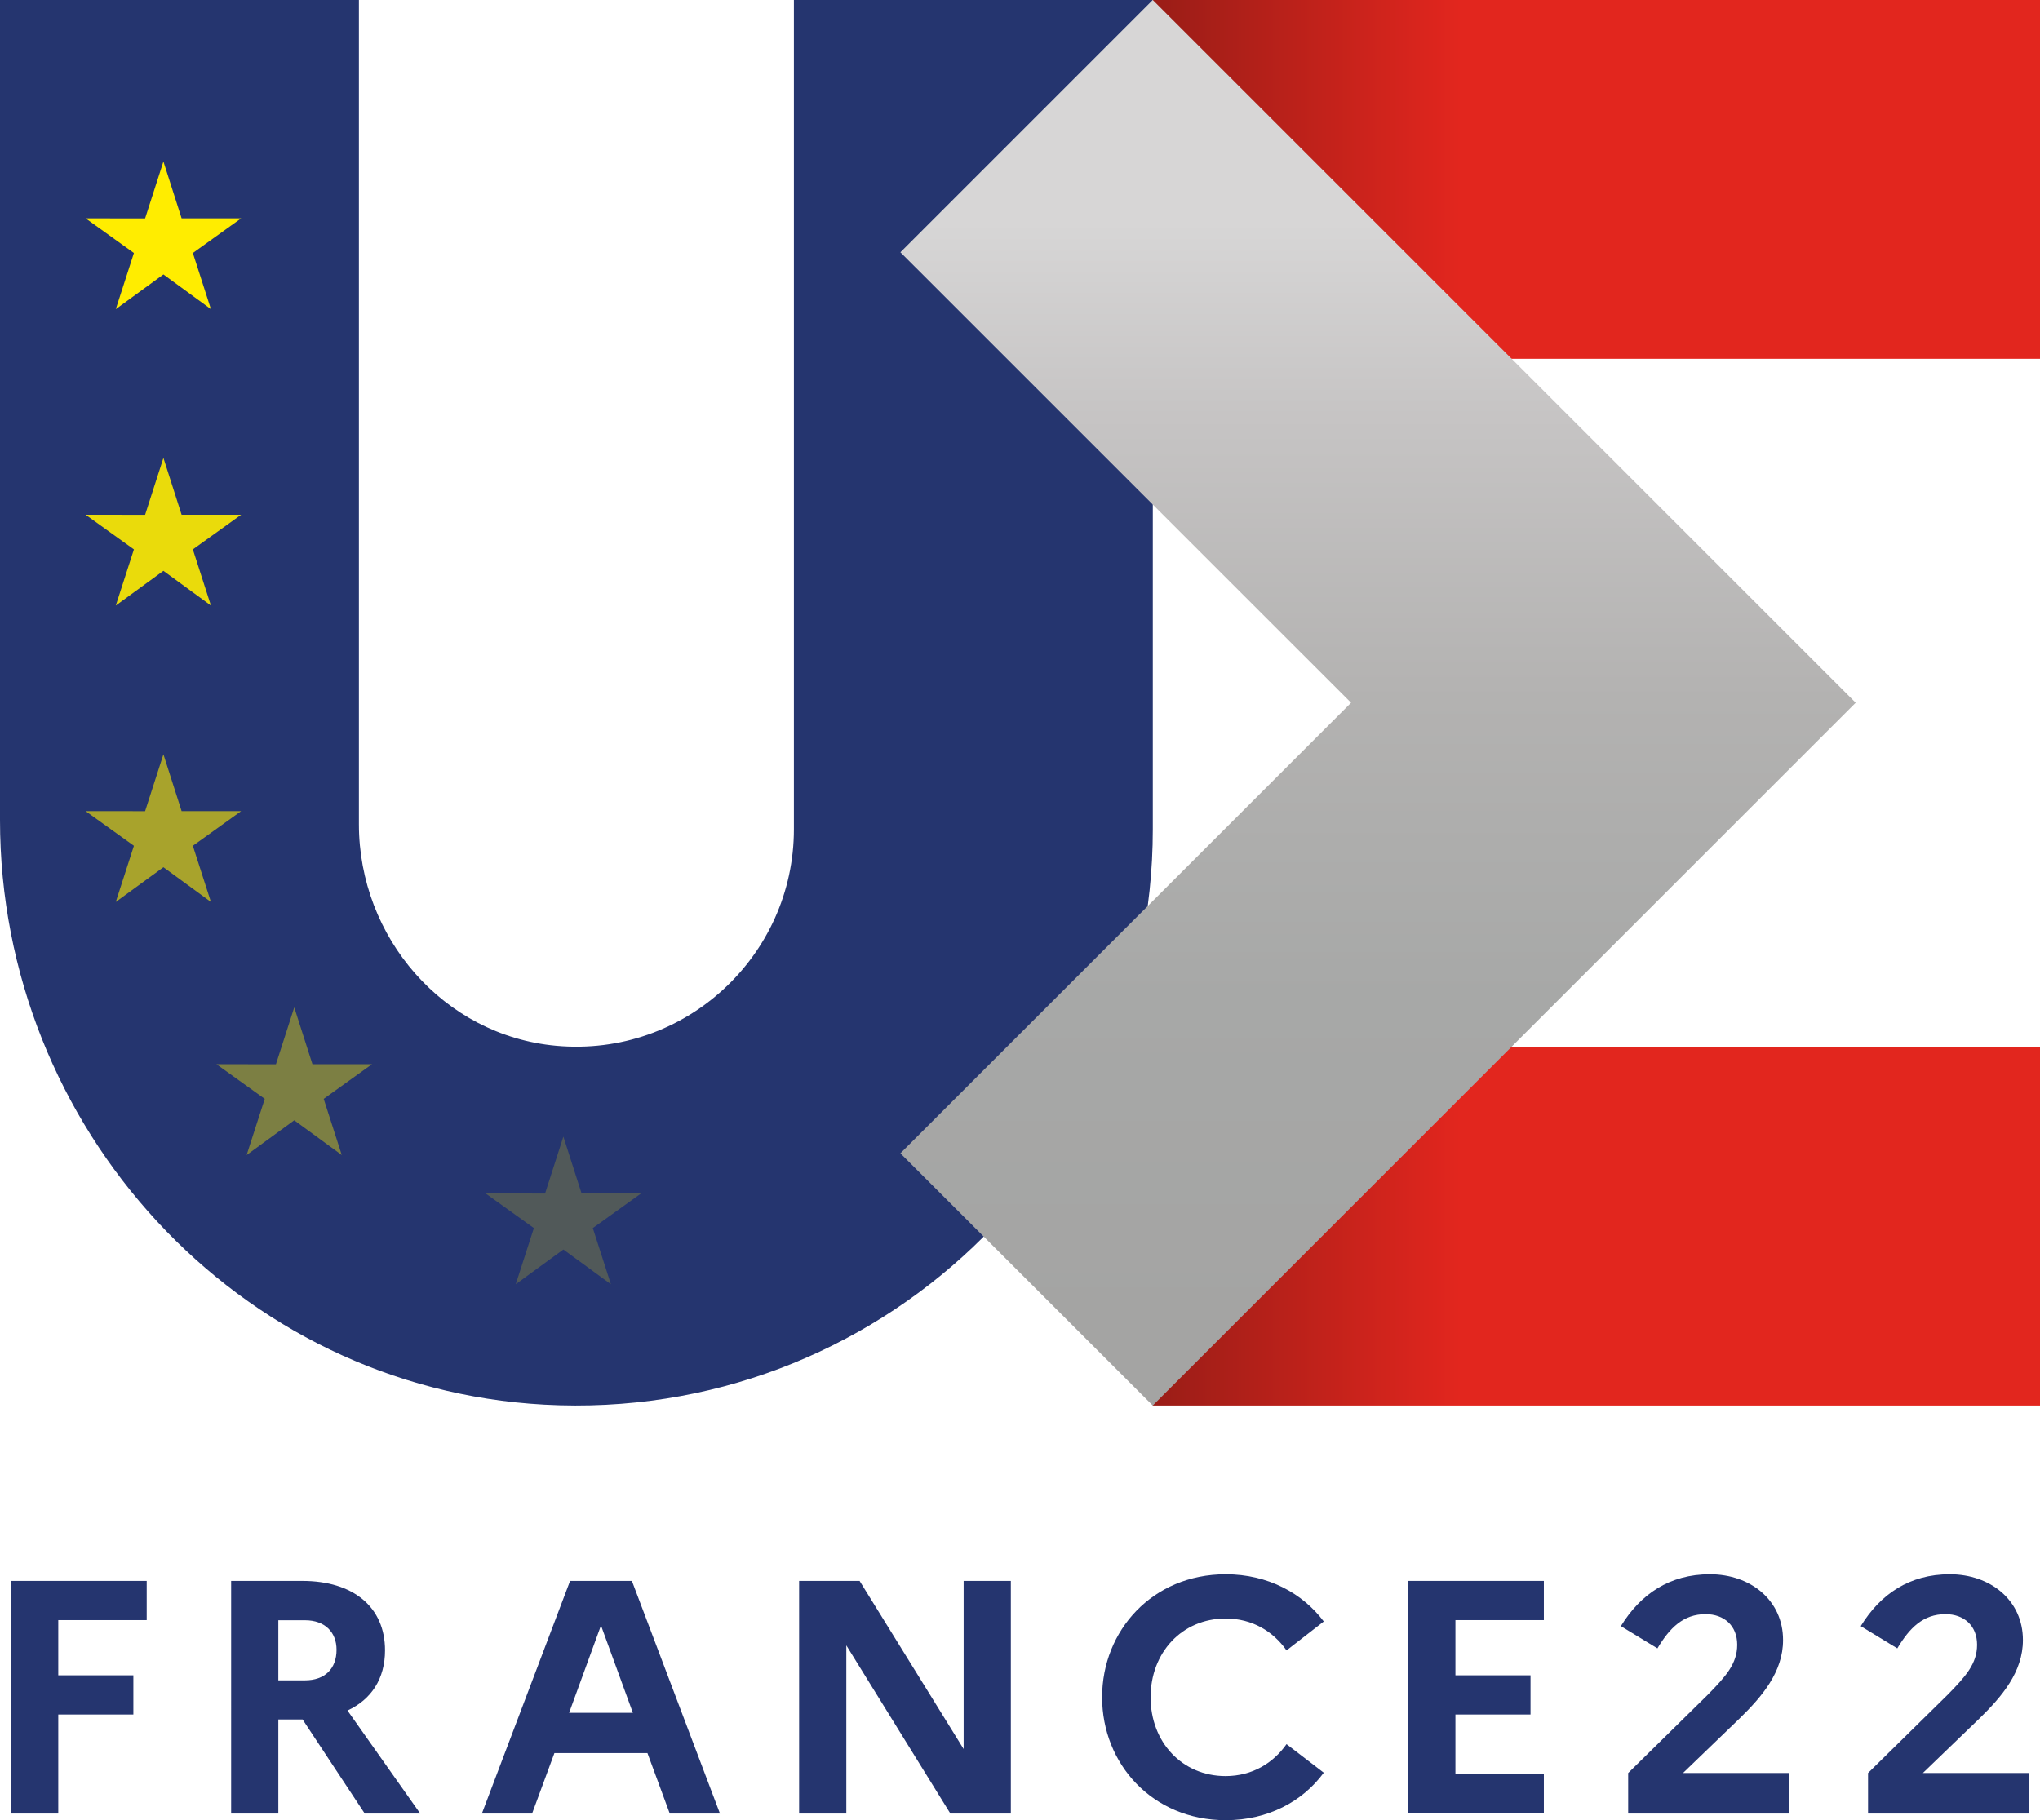
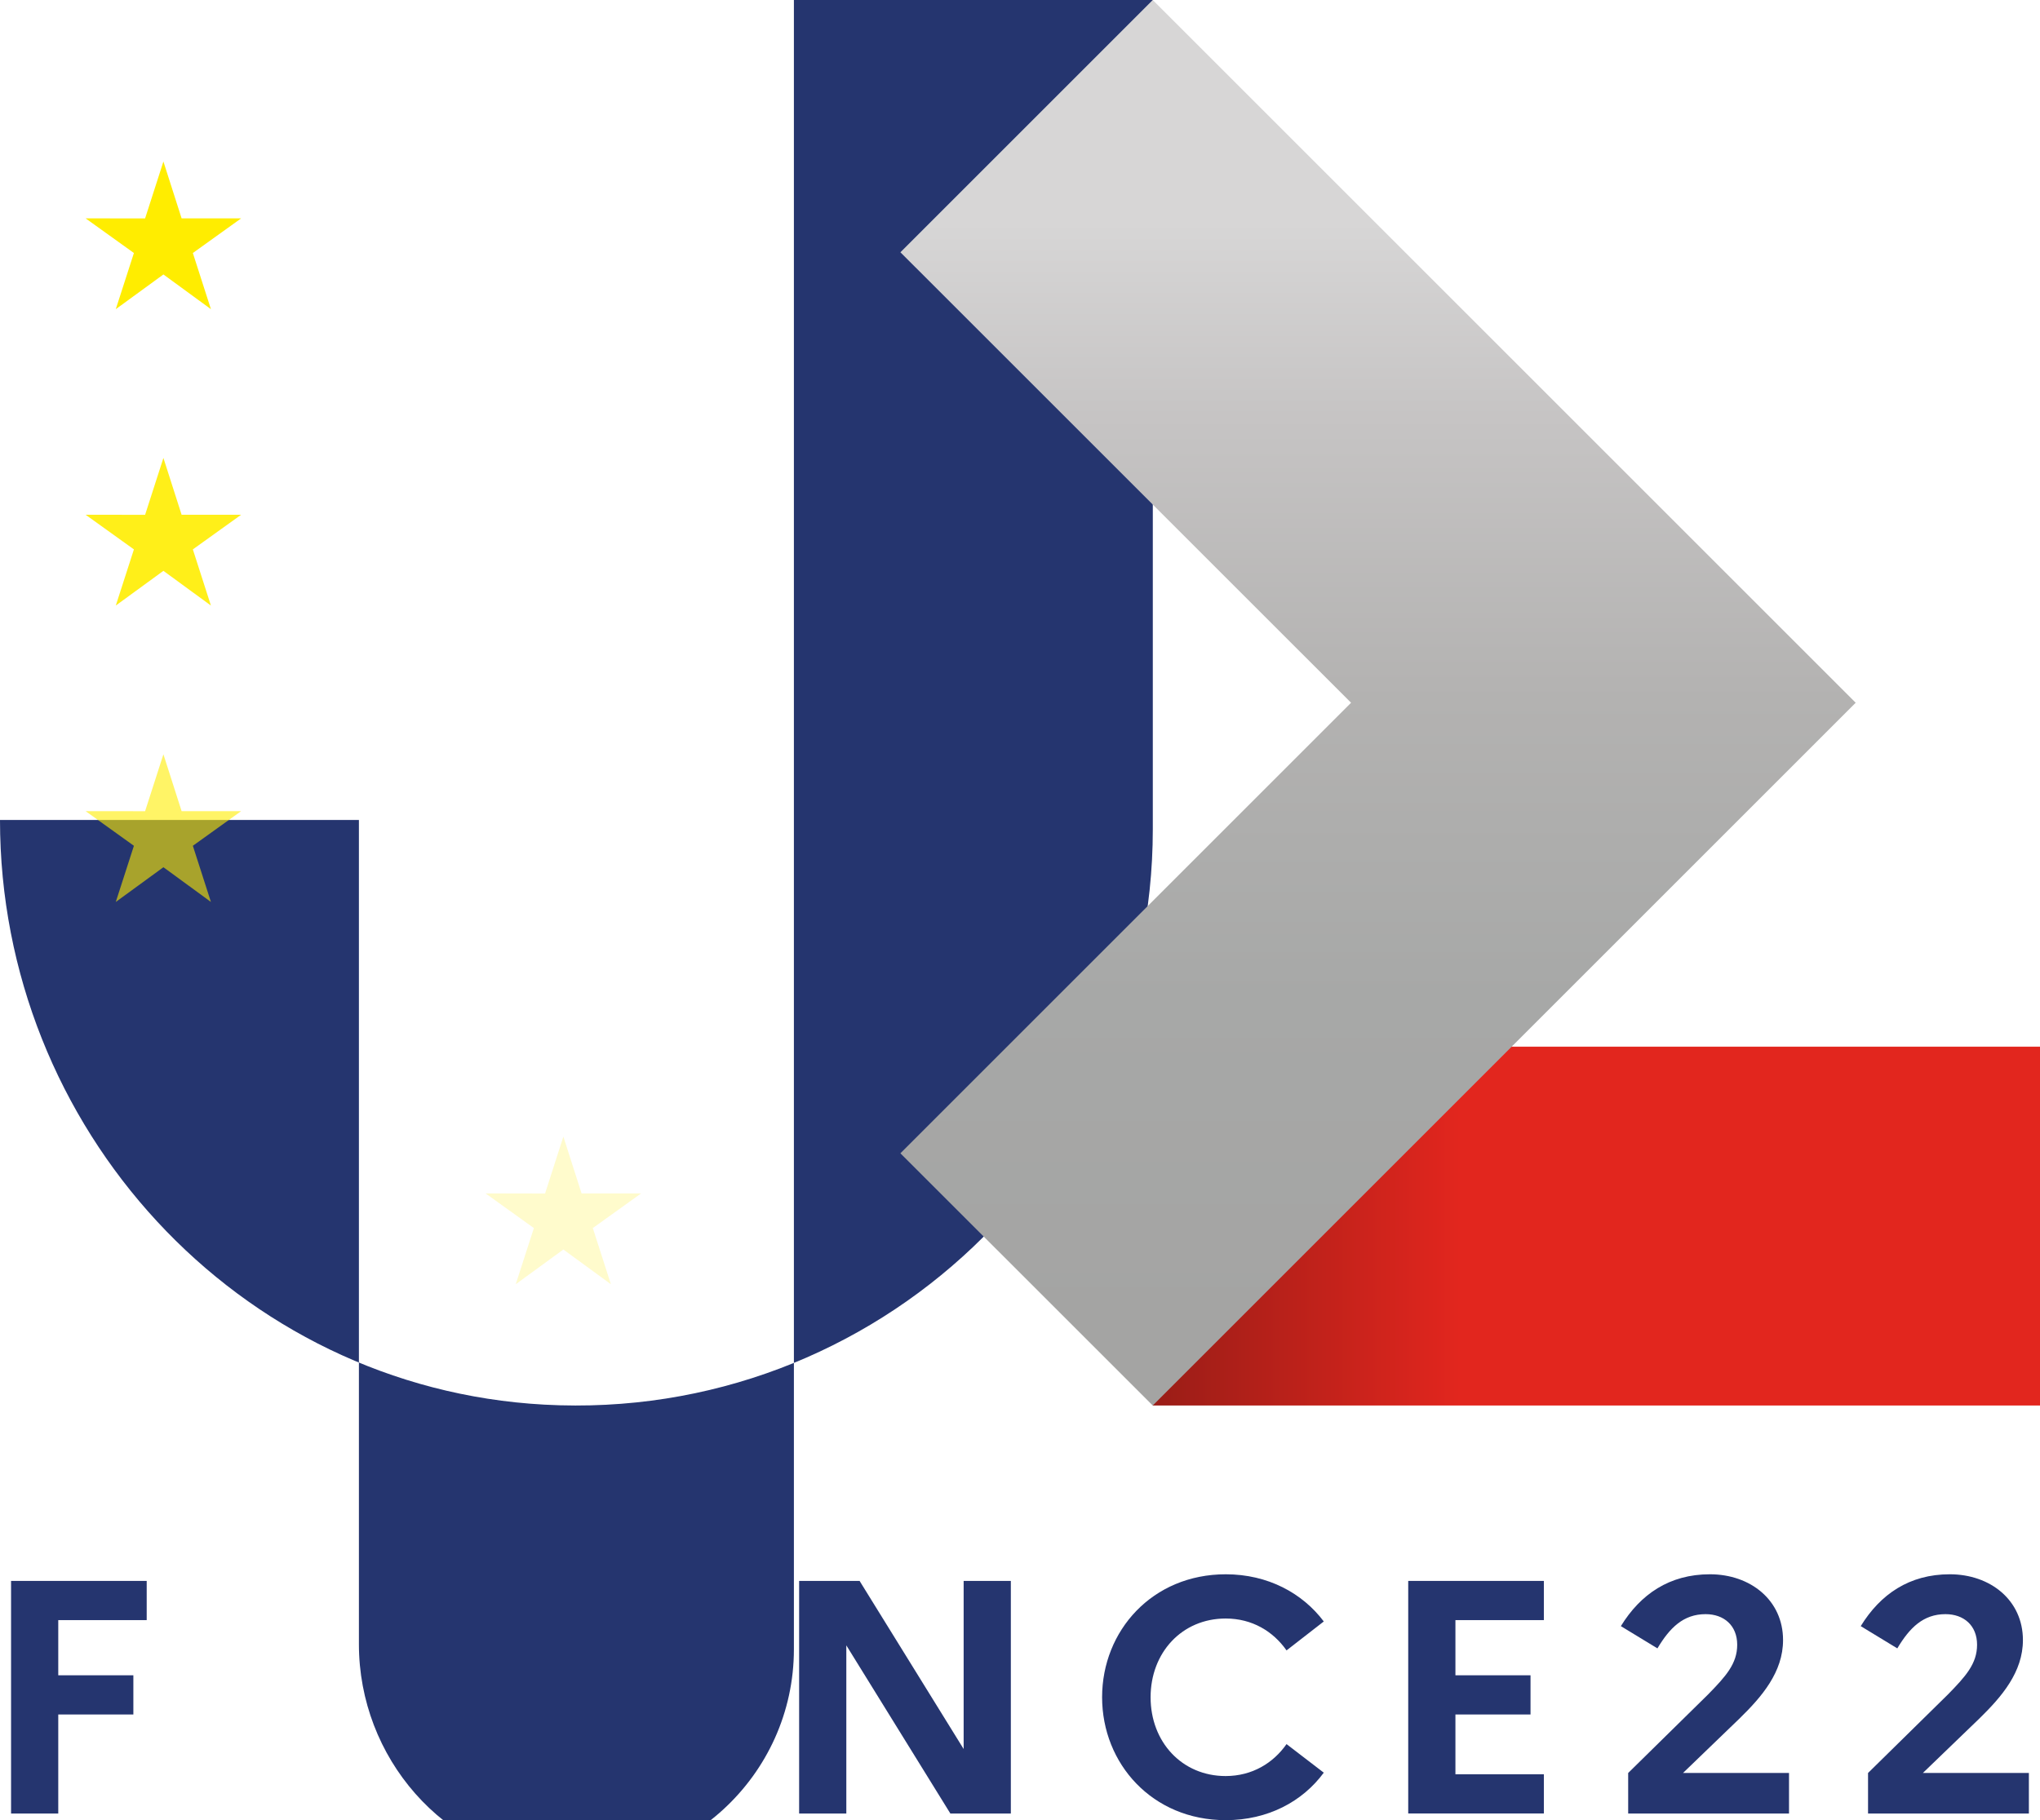
<svg xmlns="http://www.w3.org/2000/svg" version="1.0" id="Calque_1" x="0px" y="0px" viewBox="0 0 331.94 296.25" style="enable-background:new 0 0 331.94 296.25;" xml:space="preserve">
  <style type="text/css">
	.st0{fill:#25356F;}
	.st1{fill:url(#SVGID_1_);}
	.st2{fill:url(#SVGID_00000041985257366494206730000010721873862257727924_);}
	.st3{fill:url(#SVGID_00000031898817584539496400000005027535294220882607_);}
	.st4{opacity:0.6;fill:#FFED00;}
	.st5{opacity:0.9;fill:#FFED00;}
	.st6{fill:#FFED00;}
	.st7{opacity:0.4;fill:#FFED00;}
	.st8{opacity:0.2;fill:#FFED00;}
</style>
  <g>
-     <path class="st0" d="M88.57,228.62C38.6,225.9,0,183.5,0,133.46L0,0h58.4l0,134.15c0,18.42,13.75,34.39,32.09,36.06   c20.99,1.91,38.69-14.64,38.69-35.24V0h58.4v134.97C187.58,188.42,142.64,231.56,88.57,228.62z" />
+     <path class="st0" d="M88.57,228.62C38.6,225.9,0,183.5,0,133.46h58.4l0,134.15c0,18.42,13.75,34.39,32.09,36.06   c20.99,1.91,38.69-14.64,38.69-35.24V0h58.4v134.97C187.58,188.42,142.64,231.56,88.57,228.62z" />
    <linearGradient id="SVGID_1_" gradientUnits="userSpaceOnUse" x1="154.493" y1="29.199" x2="251.947" y2="29.199">
      <stop offset="0" style="stop-color:#6A1712" />
      <stop offset="0.853" style="stop-color:#E2261E" />
    </linearGradient>
-     <rect x="187.58" class="st1" width="144.36" height="58.4" />
    <linearGradient id="SVGID_00000092440869976752273000000014770143468672064932_" gradientUnits="userSpaceOnUse" x1="154.493" y1="199.562" x2="251.947" y2="199.562">
      <stop offset="0" style="stop-color:#6A1712" />
      <stop offset="0.853" style="stop-color:#E2261E" />
    </linearGradient>
    <rect x="187.58" y="170.36" style="fill:url(#SVGID_00000092440869976752273000000014770143468672064932_);" width="144.36" height="58.4" />
    <linearGradient id="SVGID_00000079446222452779742870000014543260252043185585_" gradientUnits="userSpaceOnUse" x1="224.23" y1="220.321" x2="224.23" y2="36.306">
      <stop offset="0.022" style="stop-color:#A4A4A3" />
      <stop offset="0.316" style="stop-color:#A7A8A7" />
      <stop offset="0.579" style="stop-color:#B3B2B1" />
      <stop offset="0.829" style="stop-color:#C6C4C4" />
      <stop offset="1" style="stop-color:#D7D6D6" />
    </linearGradient>
    <polygon style="fill:url(#SVGID_00000079446222452779742870000014543260252043185585_);" points="187.57,228.76 146.51,187.71    219.84,114.38 146.51,41.06 187.57,0 301.95,114.38  " />
    <g>
      <polygon class="st4" points="31.38,137.66 34.32,146.8 26.59,141.15 18.84,146.8 21.79,137.66 13.93,132.02 23.61,132.03     26.59,122.77 29.55,132.02 39.24,132.02   " />
      <polygon class="st5" points="31.38,89.42 34.32,98.56 26.59,92.91 18.84,98.56 21.79,89.42 13.93,83.78 23.61,83.79 26.59,74.53     29.55,83.78 39.24,83.78   " />
      <polygon class="st6" points="31.38,41.18 34.32,50.32 26.59,44.67 18.84,50.32 21.79,41.18 13.93,35.54 23.61,35.55 26.59,26.29     29.55,35.54 39.24,35.54   " />
-       <polygon class="st7" points="52.67,178.85 55.61,187.99 47.88,182.34 40.13,187.99 43.08,178.85 35.22,173.21 44.9,173.22     47.88,163.96 50.84,173.21 60.53,173.21   " />
      <polygon class="st8" points="96.46,199.88 99.4,209.02 91.67,203.37 83.92,209.02 86.87,199.88 79.01,194.24 88.69,194.26     91.67,184.99 94.63,194.24 104.32,194.24   " />
    </g>
  </g>
  <g>
    <path class="st0" d="M1.8,257.31h22.07v6.38H9.48v8.98H21.7v6.38H9.48v16.12H1.8V257.31z" />
-     <path class="st0" d="M37.61,257.31h11.57c8.33,0,13.47,4.27,13.47,11.3c0,4.6-2.22,8-6.11,9.79l11.84,16.77h-9.03l-10.11-15.31   h-3.95v15.31h-7.68V257.31z M45.29,263.7v9.79h4.33c3.24,0,5.14-1.89,5.14-4.97c0-2.87-1.89-4.81-5.14-4.81H45.29z" />
-     <path class="st0" d="M92.76,257.31h10.06l14.33,37.86h-8.17l-3.63-9.84H90.21l-3.63,9.84h-8.17L92.76,257.31z M102.98,278.78   l-5.19-14.22l-5.19,14.22H102.98z" />
    <path class="st0" d="M130.03,257.31h9.84l16.93,27.36v-27.36h7.68v37.86h-9.84l-16.93-27.37v27.37h-7.68V257.31z" />
    <path class="st0" d="M209.34,283.87l6.06,4.65c-3.46,4.7-9.09,7.73-15.95,7.73c-11.95,0-20.12-9.19-20.12-20.01   c0-10.82,8.17-20.01,20.12-20.01c6.87,0,12.49,3.08,15.95,7.68l-6.06,4.71c-2.16-3.08-5.57-5.19-9.9-5.19   c-7.14,0-12.22,5.57-12.22,12.82c0,7.25,5.08,12.82,12.22,12.82C203.77,289.06,207.18,286.95,209.34,283.87z" />
    <path class="st0" d="M229.14,257.31h22.07v6.38h-14.39v8.98h12.22v6.38h-12.22v9.73h14.39v6.38h-22.07V257.31z" />
    <path class="st0" d="M264.93,288.57l12.98-12.76c2.92-2.98,4.76-5.03,4.76-8.11c0-3.14-2.16-4.98-5.14-4.98   c-3.62,0-5.84,2.22-7.84,5.57l-5.95-3.62c3.19-5.19,7.9-8.44,14.49-8.44c6.6,0,11.9,4.22,11.9,10.71c0,5.19-3.41,9.19-7.14,12.82   l-9.14,8.81h17.25v6.6h-26.17V288.57z" />
    <path class="st0" d="M303.96,288.57l12.98-12.76c2.92-2.98,4.76-5.03,4.76-8.11c0-3.14-2.16-4.98-5.14-4.98   c-3.62,0-5.84,2.22-7.84,5.57l-5.95-3.62c3.19-5.19,7.9-8.44,14.49-8.44c6.6,0,11.9,4.22,11.9,10.71c0,5.19-3.41,9.19-7.14,12.82   l-9.14,8.81h17.25v6.6h-26.17V288.57z" />
  </g>
</svg>